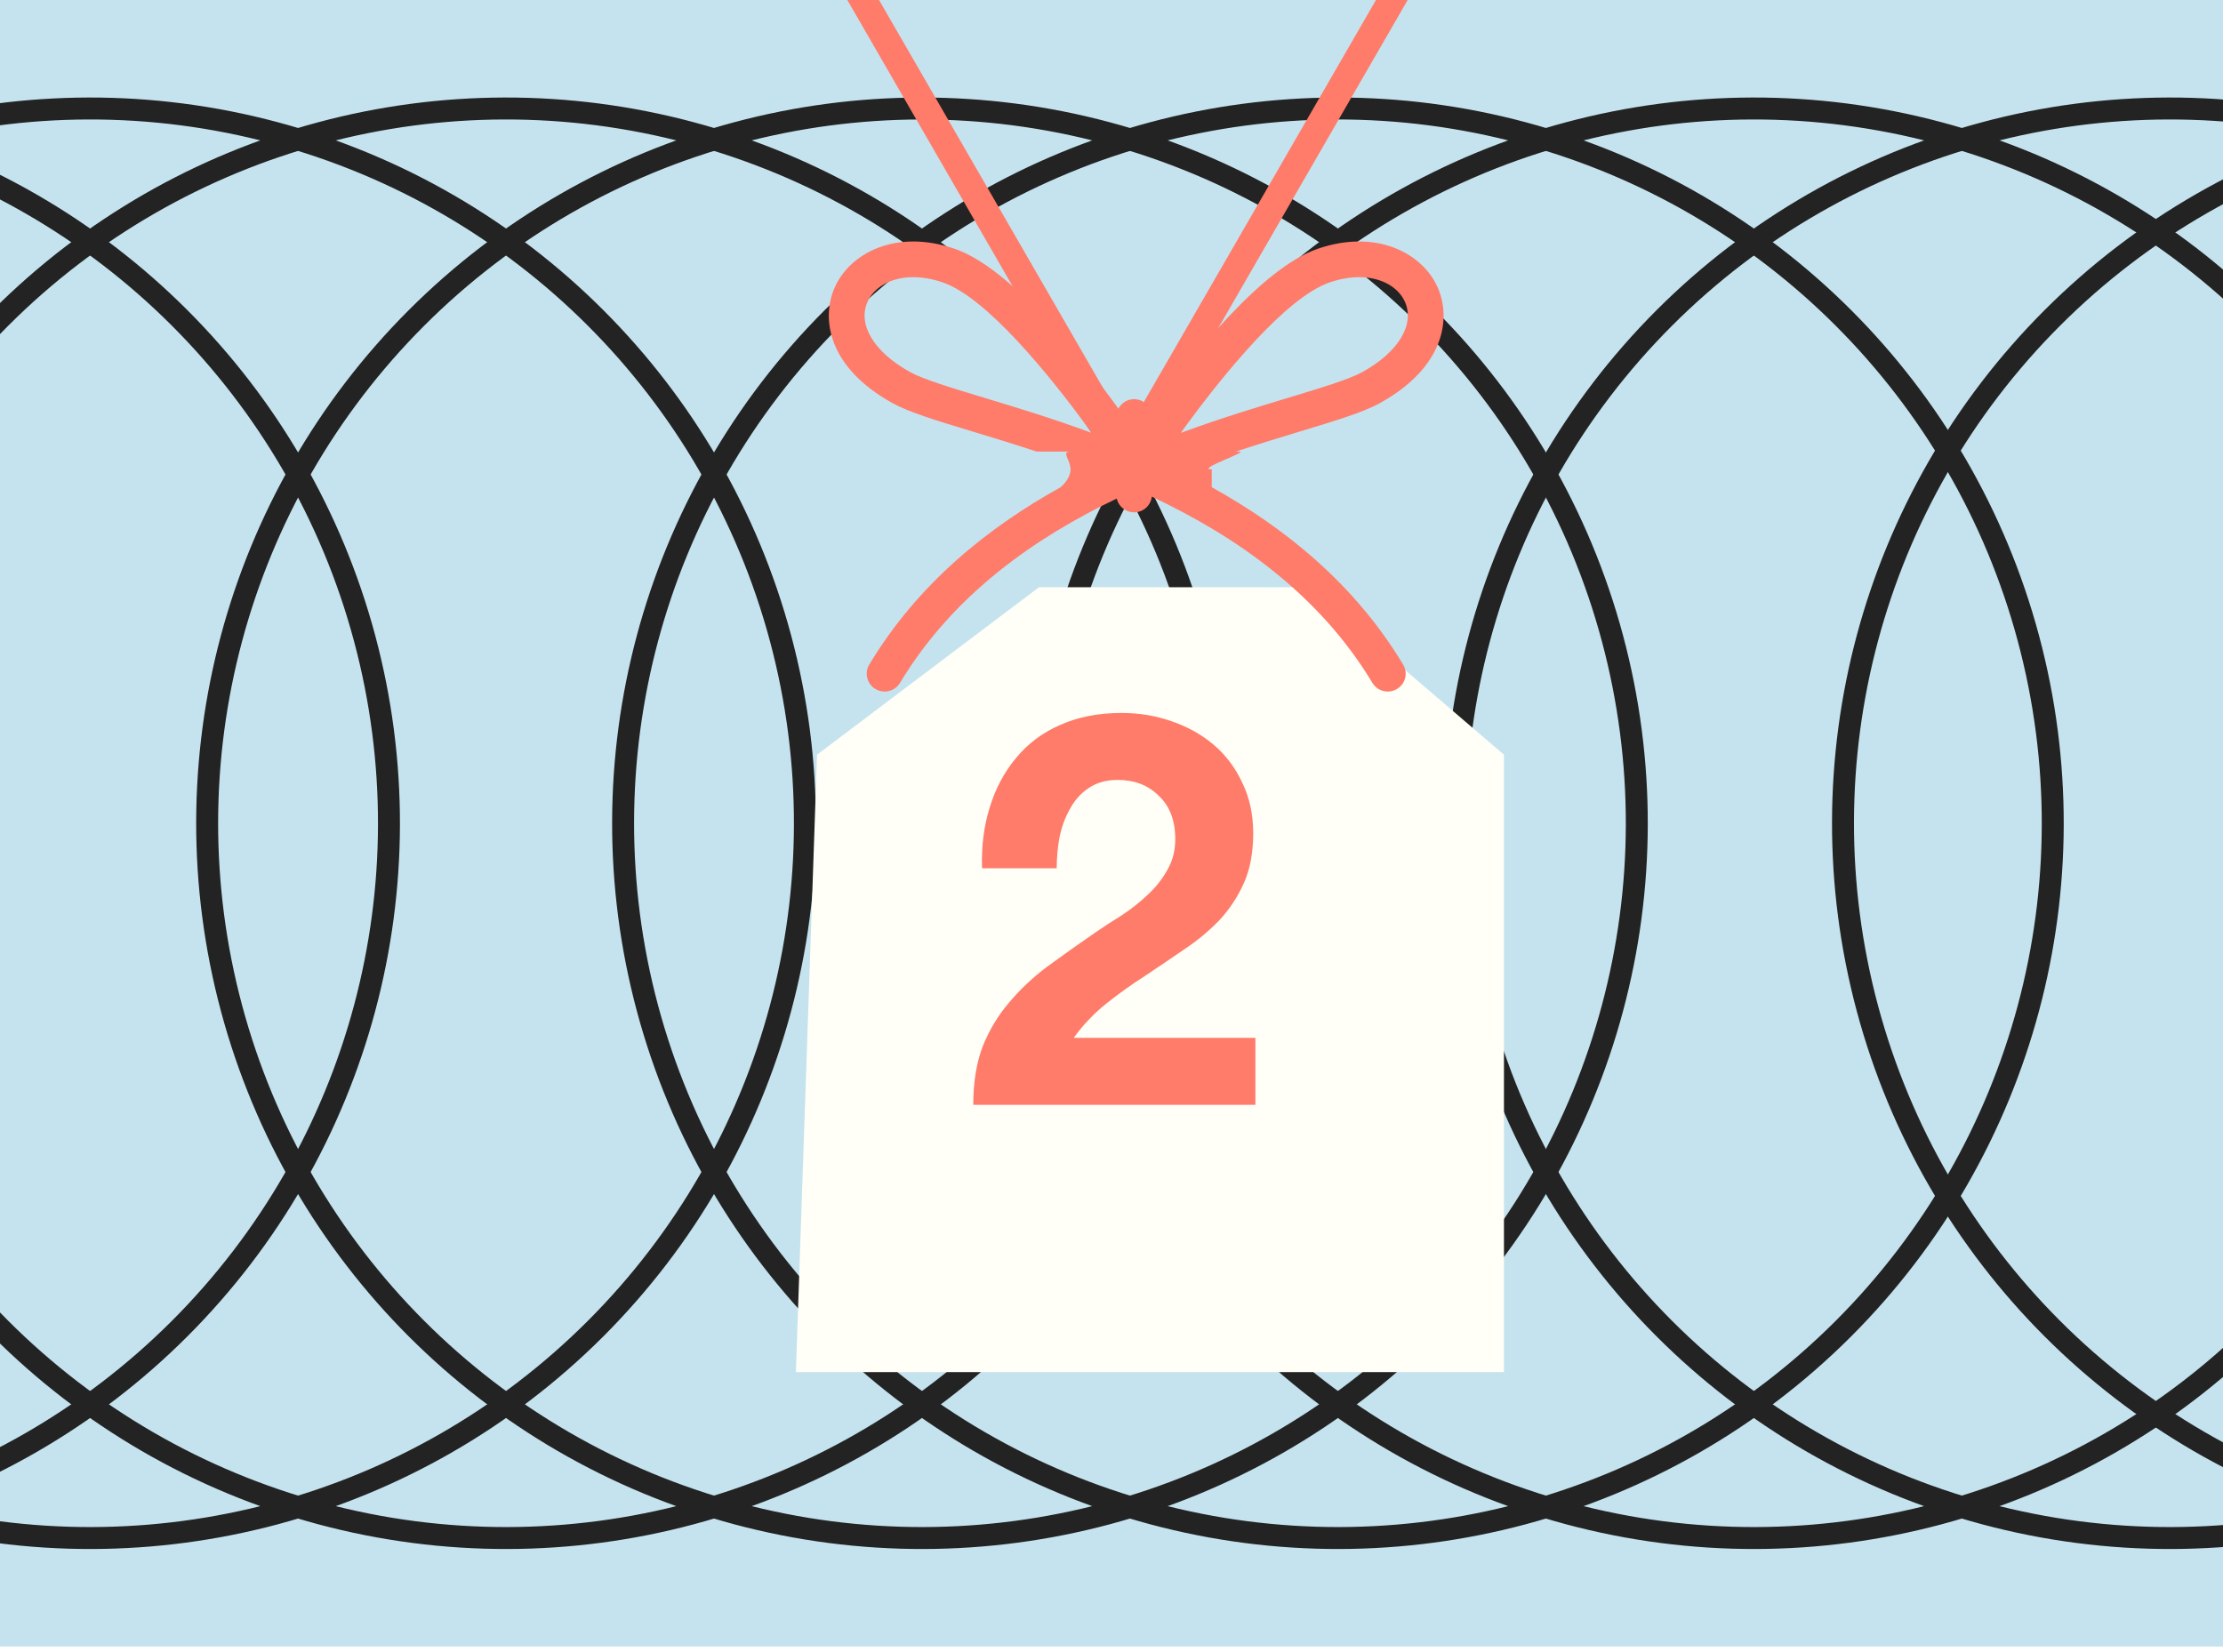
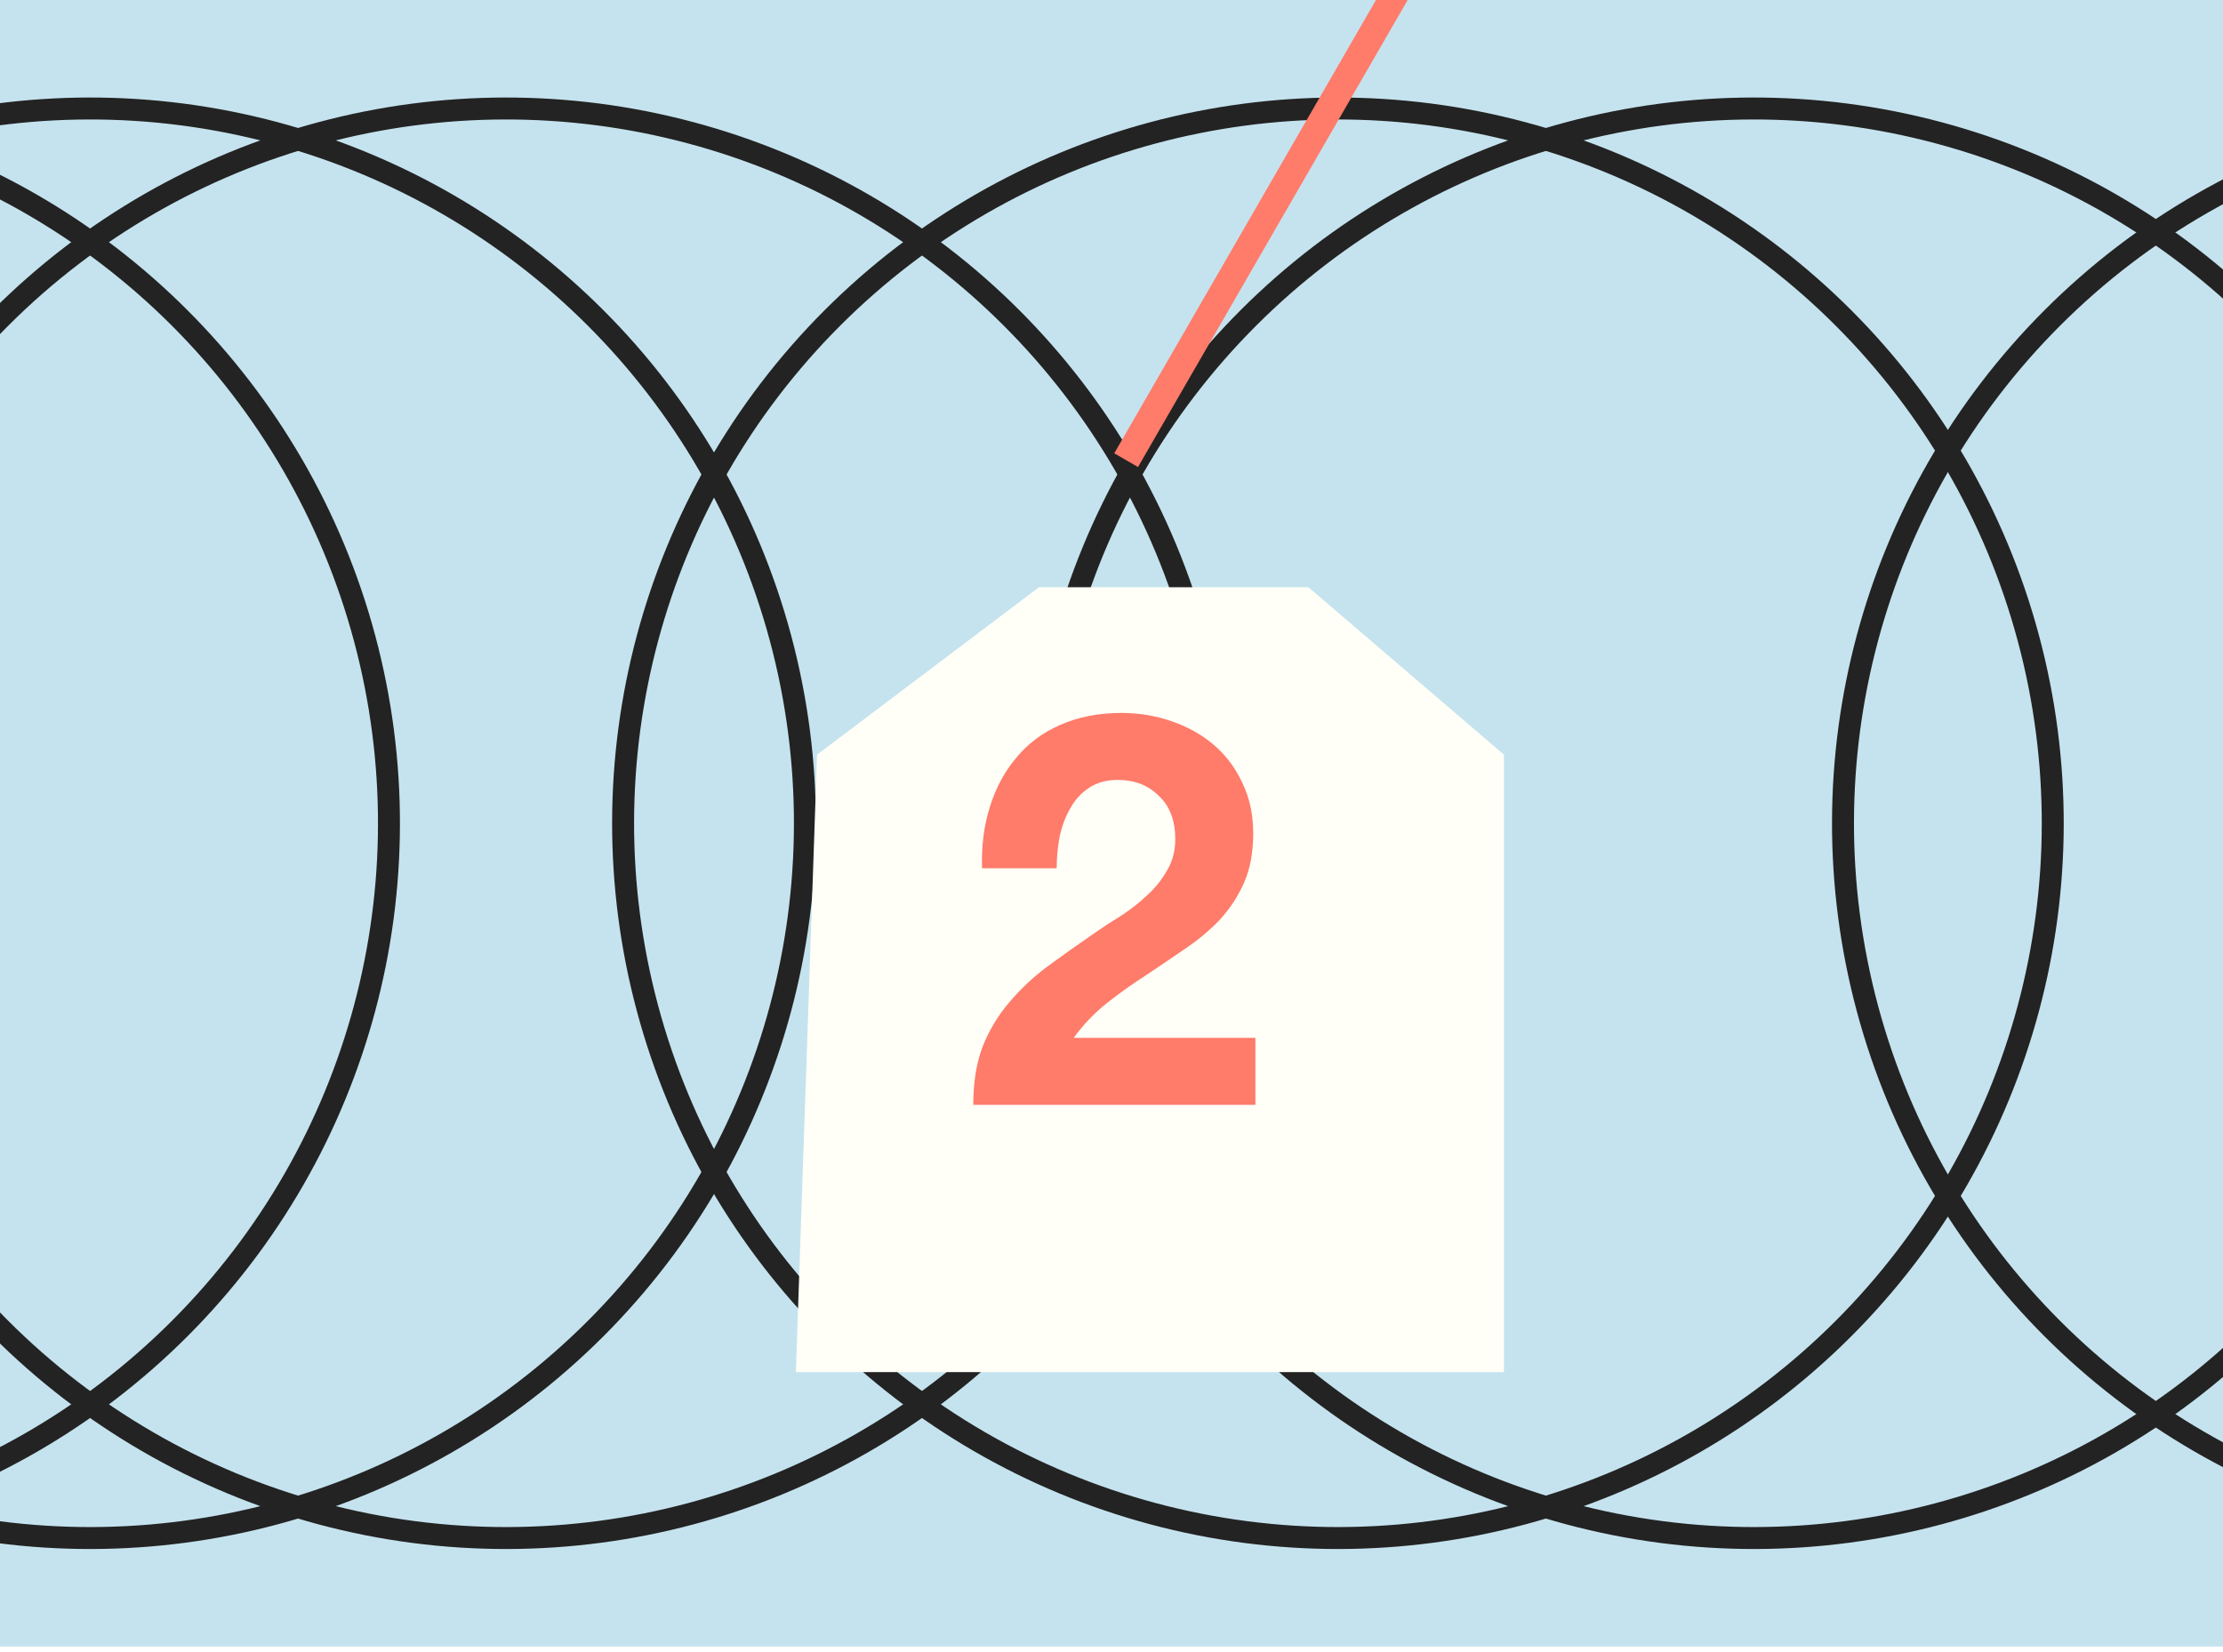
<svg xmlns="http://www.w3.org/2000/svg" width="300" height="223" viewBox="0 0 300 223" fill="none">
  <g clip-path="url(#clip0_155_833)">
    <rect width="300" height="222.222" fill="#C5E3EE" />
    <circle cx="-43.975" cy="111.111" r="96.466" transform="rotate(45 -43.975 111.111)" stroke="#232323" stroke-width="2.963" />
    <circle cx="12.158" cy="111.111" r="96.466" transform="rotate(45 12.158 111.111)" stroke="#232323" stroke-width="2.963" />
    <circle cx="68.291" cy="111.111" r="96.466" transform="rotate(45 68.291 111.111)" stroke="#232323" stroke-width="2.963" />
-     <circle cx="124.424" cy="111.111" r="96.466" transform="rotate(45 124.424 111.111)" stroke="#232323" stroke-width="2.963" />
    <circle cx="180.557" cy="111.111" r="96.466" transform="rotate(45 180.557 111.111)" stroke="#232323" stroke-width="2.963" />
    <circle cx="236.69" cy="111.111" r="96.466" transform="rotate(45 236.69 111.111)" stroke="#232323" stroke-width="2.963" />
-     <circle cx="292.823" cy="111.111" r="96.466" transform="rotate(45 292.823 111.111)" stroke="#232323" stroke-width="2.963" />
    <circle cx="345.185" cy="111.111" r="96.466" transform="rotate(45 345.185 111.111)" stroke="#232323" stroke-width="2.963" />
    <rect x="150.37" y="61.18" width="85.185" height="3.704" transform="rotate(-60 150.37 61.18)" fill="#FF7B6A" />
-     <rect width="85.185" height="3.704" transform="matrix(0.5 0.866 0.866 -0.5 108.148 -10.741)" fill="#FF7B6A" />
    <g filter="url(#filter0_d_155_833)">
      <path d="M200 170.37L200 87.042L173.615 64.444L137.247 64.444L107.297 87.042L104.444 170.37L200 170.37Z" fill="#FFFFF7" />
    </g>
    <path d="M132.531 117.185C132.432 114.222 132.778 111.481 133.568 108.963C134.358 106.395 135.543 104.173 137.124 102.296C138.704 100.37 140.679 98.889 143.05 97.852C145.469 96.765 148.235 96.222 151.346 96.222C153.716 96.222 155.963 96.593 158.087 97.333C160.259 98.074 162.161 99.136 163.79 100.518C165.42 101.901 166.704 103.605 167.642 105.63C168.63 107.654 169.124 109.926 169.124 112.444C169.124 115.062 168.704 117.309 167.864 119.185C167.025 121.062 165.914 122.741 164.531 124.222C163.148 125.654 161.568 126.963 159.79 128.148C158.062 129.333 156.309 130.518 154.531 131.704C152.753 132.839 151.025 134.074 149.346 135.407C147.667 136.741 146.185 138.296 144.901 140.074L169.42 140.074L169.42 149.111L131.346 149.111C131.346 146.099 131.766 143.481 132.605 141.259C133.494 139.037 134.679 137.062 136.161 135.333C137.642 133.556 139.371 131.926 141.346 130.444C143.371 128.963 145.494 127.457 147.716 125.926C148.852 125.136 150.062 124.346 151.346 123.556C152.63 122.716 153.79 121.802 154.827 120.815C155.914 119.827 156.803 118.716 157.494 117.481C158.235 116.247 158.605 114.839 158.605 113.259C158.605 110.741 157.864 108.79 156.383 107.407C154.951 105.975 153.099 105.259 150.827 105.259C149.296 105.259 147.988 105.63 146.901 106.37C145.864 107.062 145.025 108 144.383 109.185C143.741 110.321 143.272 111.605 142.975 113.037C142.729 114.42 142.605 115.802 142.605 117.185L132.531 117.185Z" fill="#FF7B6A" />
-     <path d="M167.261 60.944L166.778 60.944C169.846 59.931 172.748 59.046 175.338 58.262C180.143 56.809 183.94 55.662 186.189 54.422C194.963 49.583 195.884 42.963 194.004 38.761C191.932 34.133 185.717 30.869 177.839 33.574C170.278 36.172 160.848 48.012 155.378 55.654C155.1 54.629 154.17 53.872 153.054 53.872C152.13 53.872 151.337 54.395 150.93 55.153C145.411 47.504 136.224 36.117 128.828 33.574C120.952 30.869 114.735 34.136 112.663 38.761C110.783 42.961 111.702 49.581 120.478 54.422C122.728 55.662 126.523 56.809 131.329 58.262C133.921 59.045 136.822 59.929 139.891 60.944L144.472 60.944C143.137 60.944 144.472 62.021 144.472 63.349C144.472 64.676 143.139 65.753 143.139 65.753C133.321 71.208 123.879 78.767 117.311 89.691C116.625 90.83 116.999 92.308 118.142 92.989C118.531 93.221 118.959 93.332 119.382 93.332C120.204 93.332 121.005 92.914 121.458 92.161C128.62 80.249 139.671 72.567 150.706 67.289C150.955 68.353 151.91 69.148 153.054 69.148C154.292 69.148 155.296 68.221 155.441 67.03C166.648 72.316 177.934 80.062 185.21 92.162C185.664 92.916 186.463 93.333 187.285 93.333C187.708 93.333 188.136 93.223 188.524 92.99C189.67 92.31 190.043 90.832 189.356 89.693C182.788 78.767 173.345 71.208 163.528 65.755L163.528 63.35C161.311 63.35 168.596 60.944 167.261 60.944ZM179.417 38.123C180.861 37.627 182.205 37.408 183.417 37.408C186.509 37.408 188.748 38.834 189.592 40.721C190.971 43.804 188.717 47.531 183.85 50.215C182.046 51.207 178.287 52.344 173.936 53.66C169.686 54.944 164.674 56.46 159.346 58.427C164.952 50.651 173.541 40.142 179.417 38.123ZM122.819 50.213C117.952 47.528 115.698 43.803 117.077 40.719C117.921 38.834 120.158 37.406 123.252 37.406C124.464 37.406 125.809 37.625 127.251 38.121C133.121 40.139 141.712 50.647 147.321 58.423C141.993 56.456 136.982 54.943 132.732 53.656C128.38 52.343 124.621 51.207 122.819 50.213Z" fill="#FF7B6A" />
  </g>
  <defs>
    <filter id="filter0_d_155_833" x="86.667" y="58.518" width="137.037" height="147.407" filterUnits="userSpaceOnUse" color-interpolation-filters="sRGB">
      <feFlood flood-opacity="0" result="BackgroundImageFix" />
      <feColorMatrix in="SourceAlpha" type="matrix" values="0 0 0 0 0 0 0 0 0 0 0 0 0 0 0 0 0 0 127 0" result="hardAlpha" />
      <feOffset dx="2.963" dy="14.815" />
      <feGaussianBlur stdDeviation="10.37" />
      <feComposite in2="hardAlpha" operator="out" />
      <feColorMatrix type="matrix" values="0 0 0 0 0 0 0 0 0 0 0 0 0 0 0 0 0 0 0.5 0" />
      <feBlend mode="normal" in2="BackgroundImageFix" result="effect1_dropShadow_155_833" />
      <feBlend mode="normal" in="SourceGraphic" in2="effect1_dropShadow_155_833" result="shape" />
    </filter>
    <clipPath id="clip0_155_833">
      <rect width="300" height="222.222" fill="white" />
    </clipPath>
  </defs>
</svg>